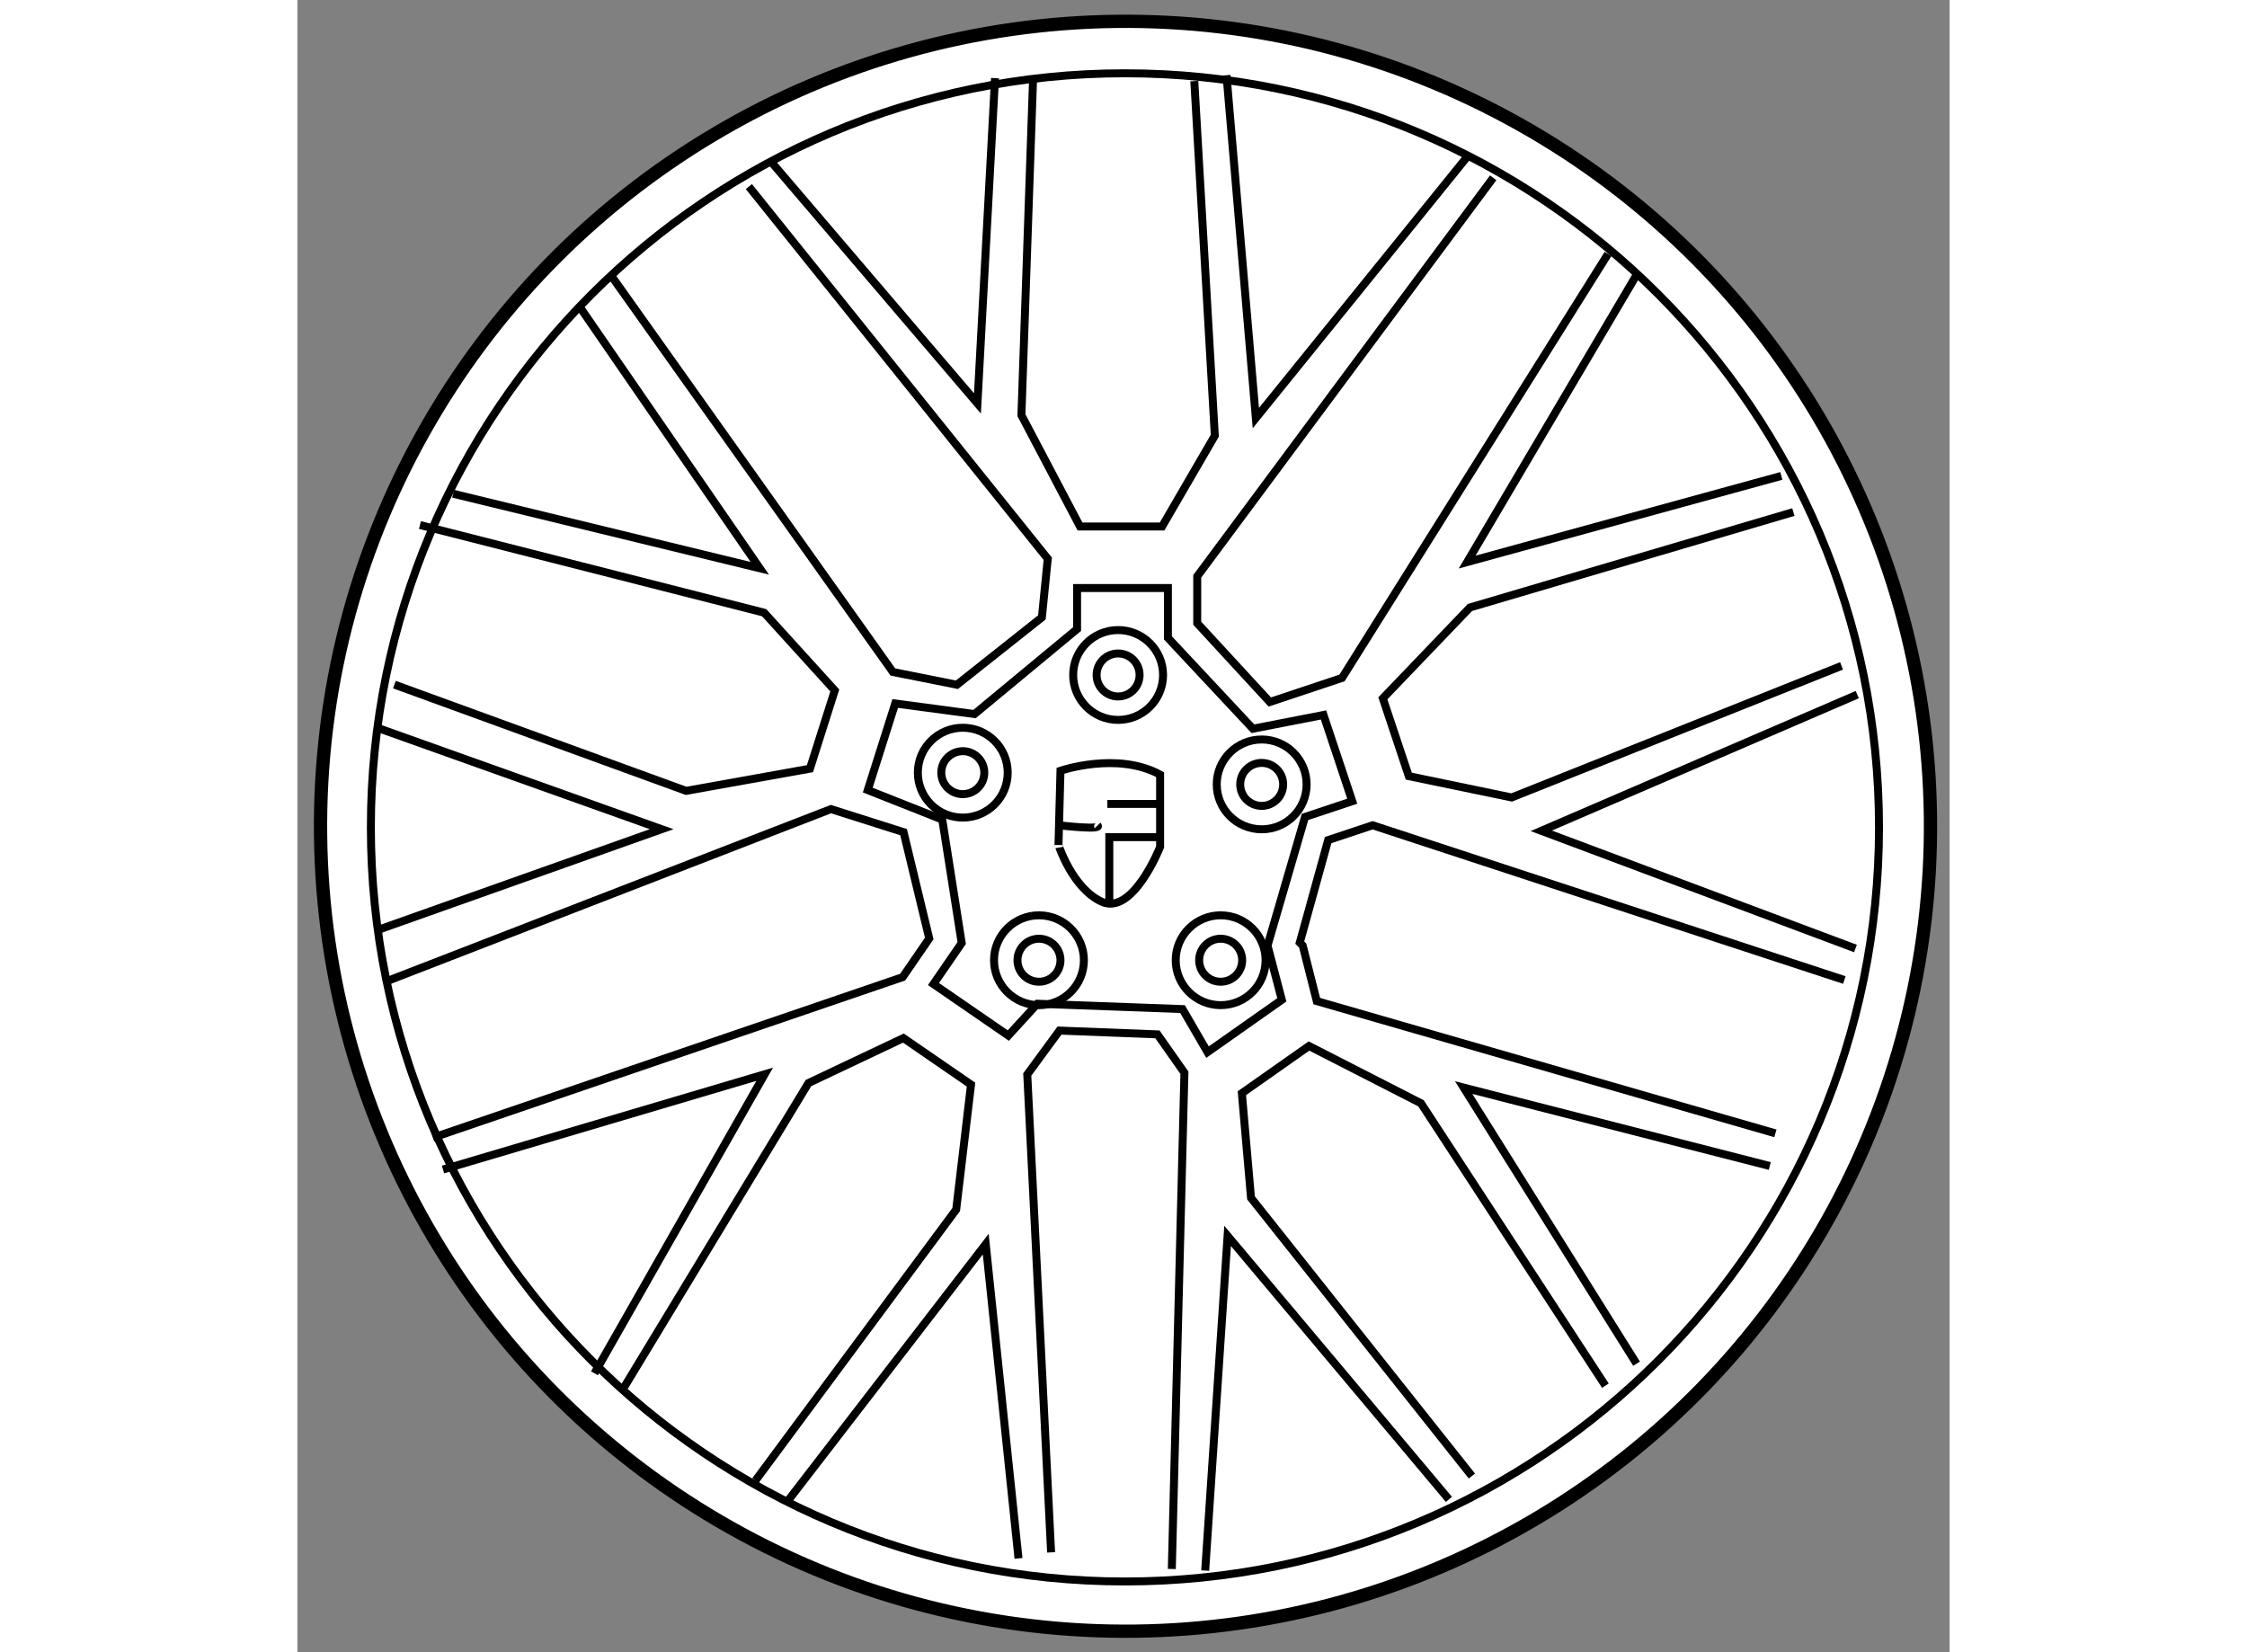
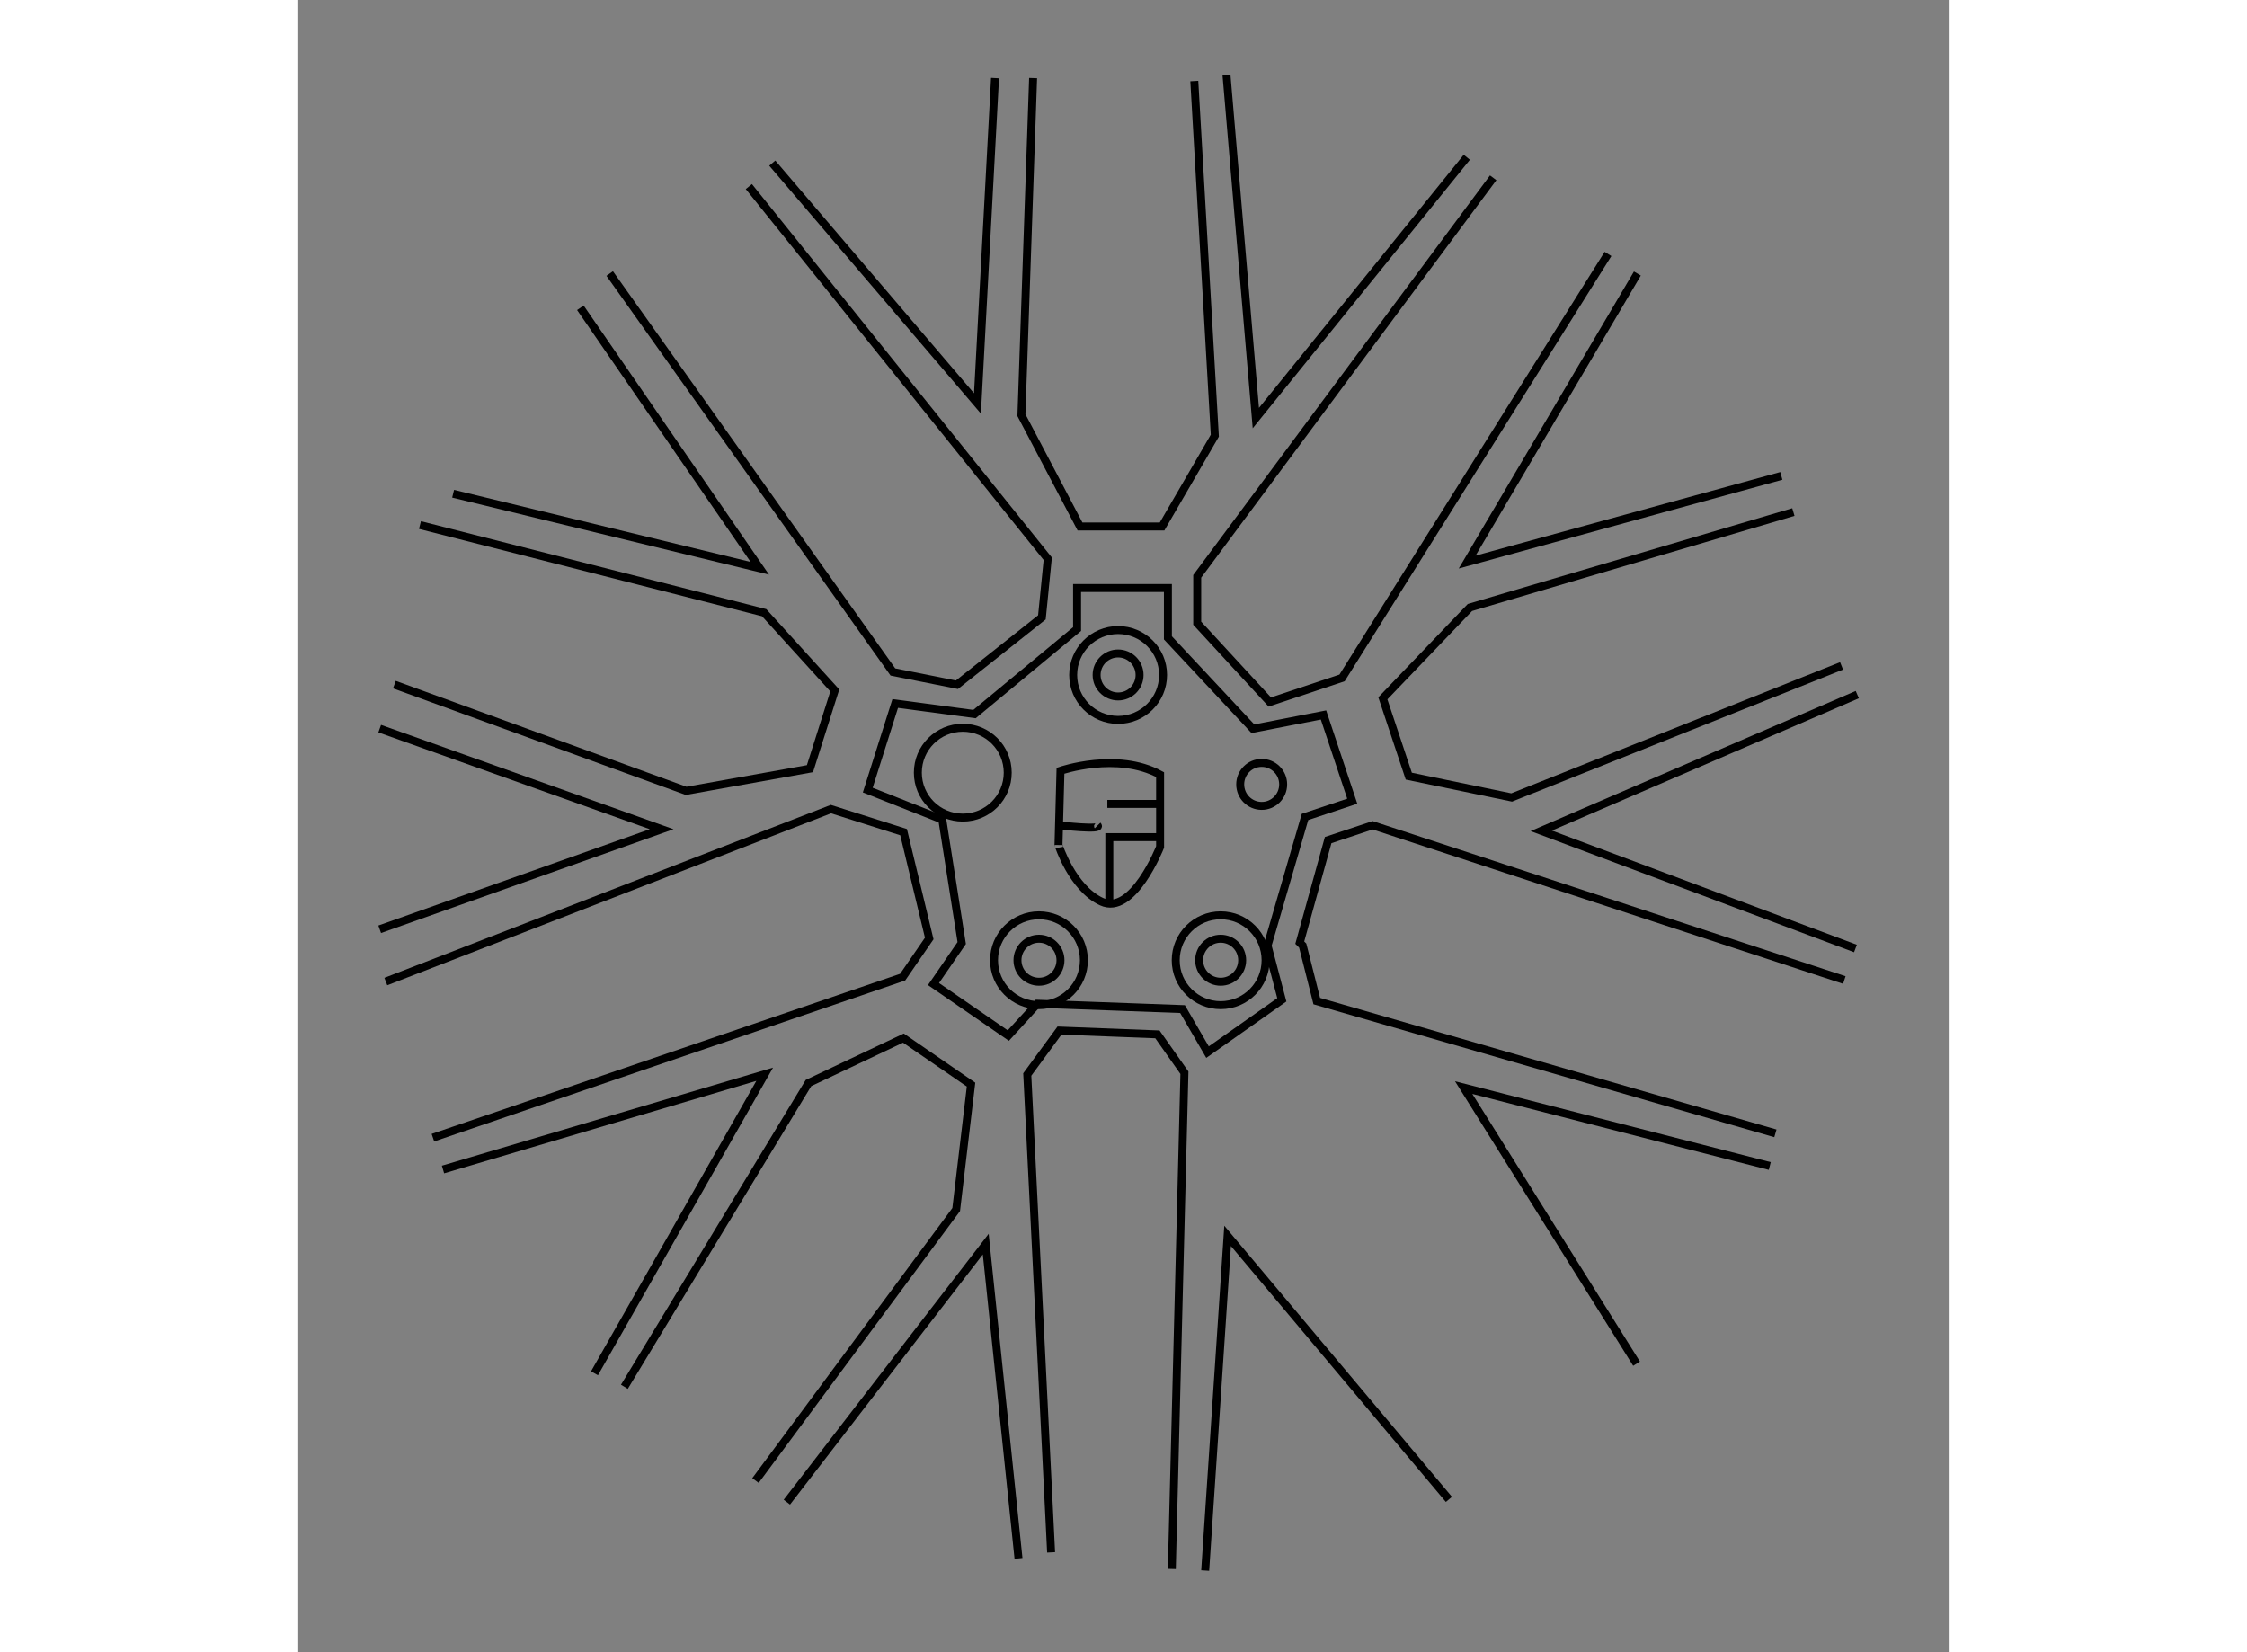
<svg xmlns="http://www.w3.org/2000/svg" version="1.1" x="0px" y="0px" width="244.8px" height="180px" viewBox="89.622 4.794 62.227 62.225" enable-background="new 0 0 244.8 180" xml:space="preserve">
  <rect x="89.622" y="4.794" width="62.227" height="62.225" fill="#808080" stroke="none" />
  <g>
-     <ellipse transform="matrix(1 -0.012 0.012 1 -0.41 1.407)" fill="#FFFFFF" stroke="#000000" stroke-width="0.5" cx="120.79" cy="35.955" rx="30.315" ry="30.314" />
    <path fill="none" stroke="#000000" stroke-width="0.3" d="M118.84,30.215c0,0.935,0.757,1.692,1.692,1.692   c0.934,0,1.694-0.756,1.694-1.692c0-0.935-0.76-1.692-1.694-1.692C119.597,28.523,118.84,29.281,118.84,30.215z" />
    <path fill="none" stroke="#000000" stroke-width="0.3" d="M119.723,30.215c0,0.447,0.361,0.809,0.809,0.809   c0.448,0,0.809-0.362,0.809-0.809c0-0.447-0.362-0.81-0.809-0.81C120.084,29.405,119.723,29.768,119.723,30.215z" />
-     <path fill="none" stroke="#000000" stroke-width="0.3" d="M124.247,34.335c0,0.936,0.759,1.692,1.694,1.692   c0.934,0,1.691-0.756,1.691-1.692c0-0.934-0.757-1.691-1.691-1.691C125.005,32.644,124.247,33.401,124.247,34.335z" />
    <path fill="none" stroke="#000000" stroke-width="0.3" d="M125.131,34.335c0,0.448,0.361,0.81,0.809,0.81   c0.448,0,0.809-0.363,0.809-0.81c0-0.447-0.361-0.809-0.809-0.809C125.492,33.526,125.131,33.888,125.131,34.335z" />
    <path fill="none" stroke="#000000" stroke-width="0.3" d="M122.702,40.958c0,0.935,0.759,1.692,1.693,1.692   s1.692-0.756,1.692-1.692c0-0.935-0.758-1.692-1.692-1.692S122.702,40.023,122.702,40.958z" />
    <circle fill="none" stroke="#000000" stroke-width="0.3" cx="124.395" cy="40.958" r="0.81" />
    <path fill="none" stroke="#000000" stroke-width="0.3" d="M115.859,40.958c0,0.935,0.757,1.692,1.693,1.692   c0.935,0,1.692-0.756,1.692-1.692c0-0.935-0.758-1.692-1.692-1.692C116.617,39.266,115.859,40.023,115.859,40.958z" />
    <path fill="none" stroke="#000000" stroke-width="0.3" d="M116.742,40.958c0,0.448,0.363,0.81,0.811,0.81   c0.446,0,0.809-0.362,0.809-0.81c0-0.448-0.363-0.81-0.809-0.81C117.105,40.148,116.742,40.51,116.742,40.958z" />
    <path fill="none" stroke="#000000" stroke-width="0.3" d="M112.99,33.894c0,0.935,0.757,1.692,1.693,1.692   c0.935,0,1.692-0.756,1.692-1.692c0-0.935-0.757-1.692-1.692-1.692C113.747,32.202,112.99,32.959,112.99,33.894z" />
-     <path fill="none" stroke="#000000" stroke-width="0.3" d="M113.873,33.894c0,0.447,0.363,0.809,0.811,0.809   c0.446,0,0.809-0.362,0.809-0.809c0-0.448-0.363-0.81-0.809-0.81C114.236,33.085,113.873,33.447,113.873,33.894z" />
    <path fill="none" stroke="#000000" stroke-width="0.3" d="M119.907,38.751c1.18,0.551,2.207-2.06,2.207-2.06v-2.723   c-1.62-0.883-3.752-0.146-3.752-0.146l-0.075,2.795C118.287,36.617,118.803,38.236,119.907,38.751z" />
    <polyline fill="none" stroke="#000000" stroke-width="0.3" points="120.201,38.75 120.201,36.322 122.188,36.322   " />
    <line fill="none" stroke="#000000" stroke-width="0.3" x1="120.127" y1="35.071" x2="122.039" y2="35.071" />
    <path fill="none" stroke="#000000" stroke-width="0.3" d="M118.362,35.881c0,0,1.581,0.184,1.398,0" />
    <polyline fill="none" stroke="#000000" stroke-width="0.3" points="107.508,10.938 115.235,19.988 115.897,7.737   " />
    <polyline fill="none" stroke="#000000" stroke-width="0.3" points="117.331,7.737 116.891,20.43 119.098,24.623 122.188,24.623    124.175,21.202 123.402,7.848   " />
    <polyline fill="none" stroke="#000000" stroke-width="0.3" points="134.658,11.49 123.512,26.5 123.512,28.265 126.246,31.233    128.966,30.326 138.983,14.358   " />
    <polyline fill="none" stroke="#000000" stroke-width="0.3" points="124.615,7.627 125.72,20.54 133.665,10.717   " />
    <polyline fill="none" stroke="#000000" stroke-width="0.3" points="140.089,15.096 133.678,25.963 145.511,22.717   " />
    <polyline fill="none" stroke="#000000" stroke-width="0.3" points="145.964,24.079 133.783,27.673 130.503,31.094 131.48,34.025    135.354,34.828 147.779,29.872   " />
    <polyline fill="none" stroke="#000000" stroke-width="0.3" points="148.371,30.954 136.47,36.084 148.302,40.516   " />
    <polyline fill="none" stroke="#000000" stroke-width="0.3" points="147.883,41.703 130.119,35.875 128.443,36.433 127.374,40.295    127.485,40.406 128.014,42.497 145.287,47.478   " />
    <polyline fill="none" stroke="#000000" stroke-width="0.3" points="145.075,48.708 133.547,45.754 140.058,56.153   " />
-     <polyline fill="none" stroke="#000000" stroke-width="0.3" points="138.885,56.98 131.94,46.346 127.721,44.188 125.193,45.966    125.538,49.908 133.856,60.383   " />
    <polyline fill="none" stroke="#000000" stroke-width="0.3" points="132.991,61.263 124.656,51.339 123.812,63.944   " />
    <polyline fill="none" stroke="#000000" stroke-width="0.3" points="118.009,63.259 117.111,45.262 118.325,43.607 122.013,43.75    123.03,45.195 122.555,63.884   " />
    <polyline fill="none" stroke="#000000" stroke-width="0.3" points="116.781,63.486 115.547,51.65 108.057,61.367   " />
    <polyline fill="none" stroke="#000000" stroke-width="0.3" points="106.875,60.553 114.434,50.348 114.993,45.642 112.446,43.89    108.871,45.583 101.938,57.023   " />
    <polyline fill="none" stroke="#000000" stroke-width="0.3" points="100.812,56.515 107.222,45.252 95.107,48.84   " />
    <polyline fill="none" stroke="#000000" stroke-width="0.3" points="92.954,41.761 109.717,35.266 112.453,36.134 113.419,40.139    112.418,41.595 94.727,47.641   " />
    <polyline fill="none" stroke="#000000" stroke-width="0.3" points="92.723,39.792 103.341,36.023 92.723,32.236   " />
    <polyline fill="none" stroke="#000000" stroke-width="0.3" points="93.276,30.577 104.263,34.579 108.927,33.743 109.862,30.797    107.202,27.869 94.239,24.568   " />
    <polyline fill="none" stroke="#000000" stroke-width="0.3" points="101.385,15.096 112.05,30.102 114.462,30.583 117.662,28.045    117.883,25.838 106.626,11.821   " />
    <polyline fill="none" stroke="#000000" stroke-width="0.3" points="95.488,23.389 107.038,26.196 100.28,16.386   " />
    <polygon fill="none" stroke="#000000" stroke-width="0.3" points="122.959,42.798 123.9,44.419 126.698,42.449 126.16,40.406    127.571,35.561 129.351,34.968 128.268,31.721 125.609,32.239 122.408,28.817 122.408,26.941 118.987,26.941 118.987,28.486    115.124,31.687 112.138,31.288 111.104,34.55 113.91,35.66 114.642,40.31 113.579,41.855 116.397,43.795 117.494,42.597   " />
-     <path fill="none" stroke="#000000" stroke-width="0.3" d="M92.39,35.955c0,15.685,12.714,28.4,28.4,28.4   c15.686,0,28.399-12.715,28.399-28.4c0-15.685-12.713-28.401-28.399-28.401C105.104,7.554,92.39,20.269,92.39,35.955z" />
  </g>
</svg>